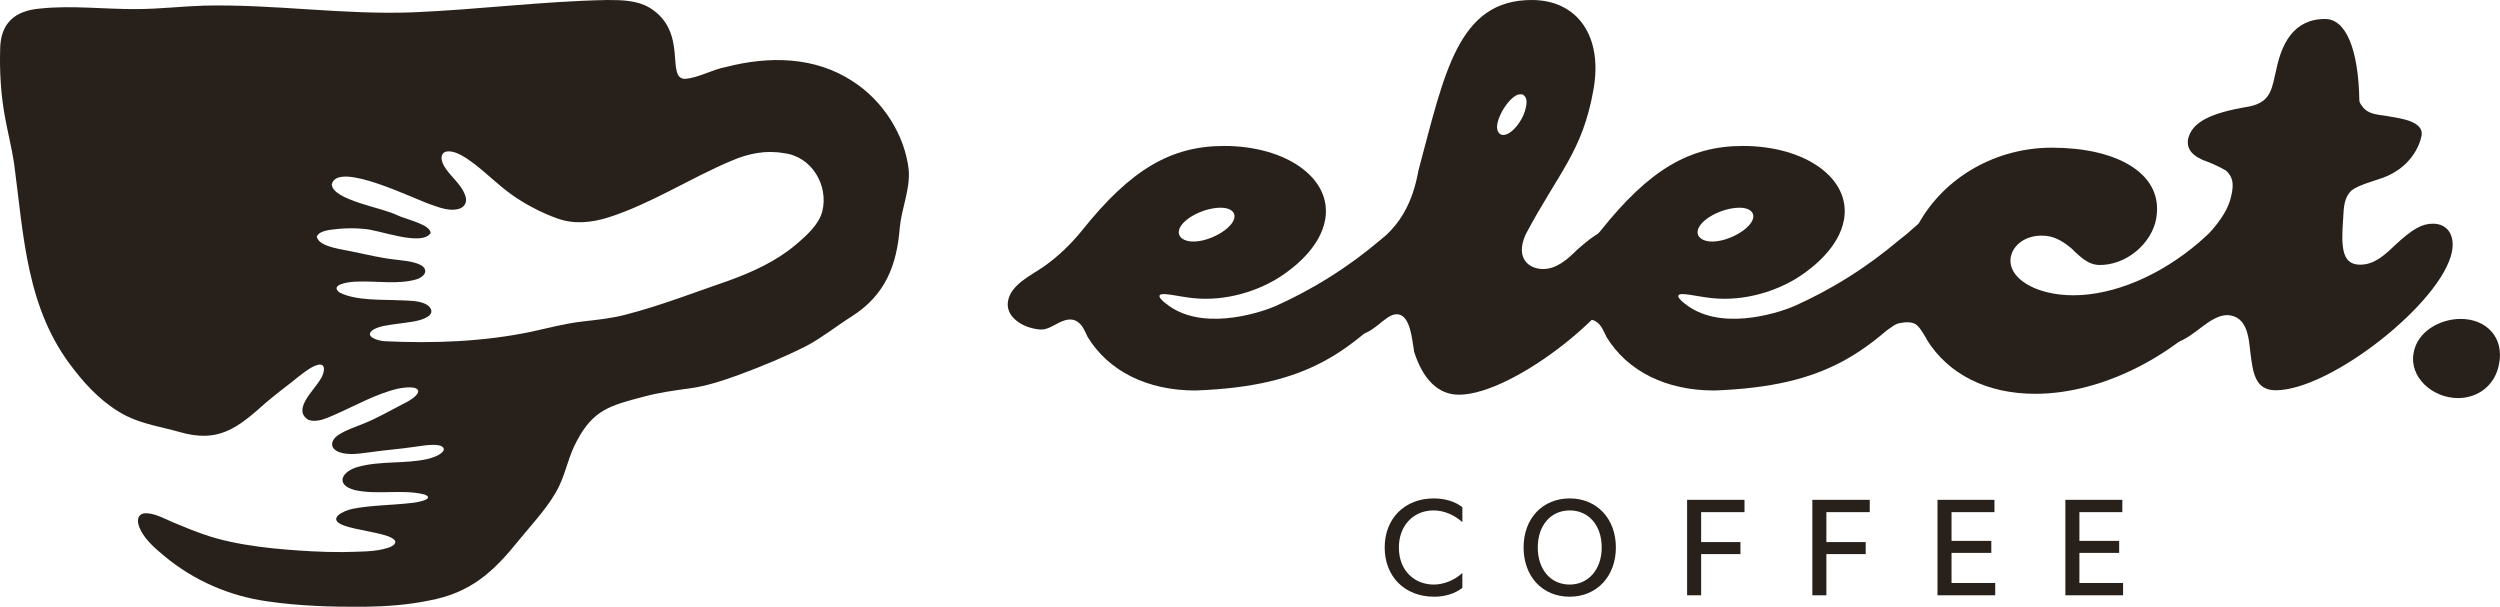
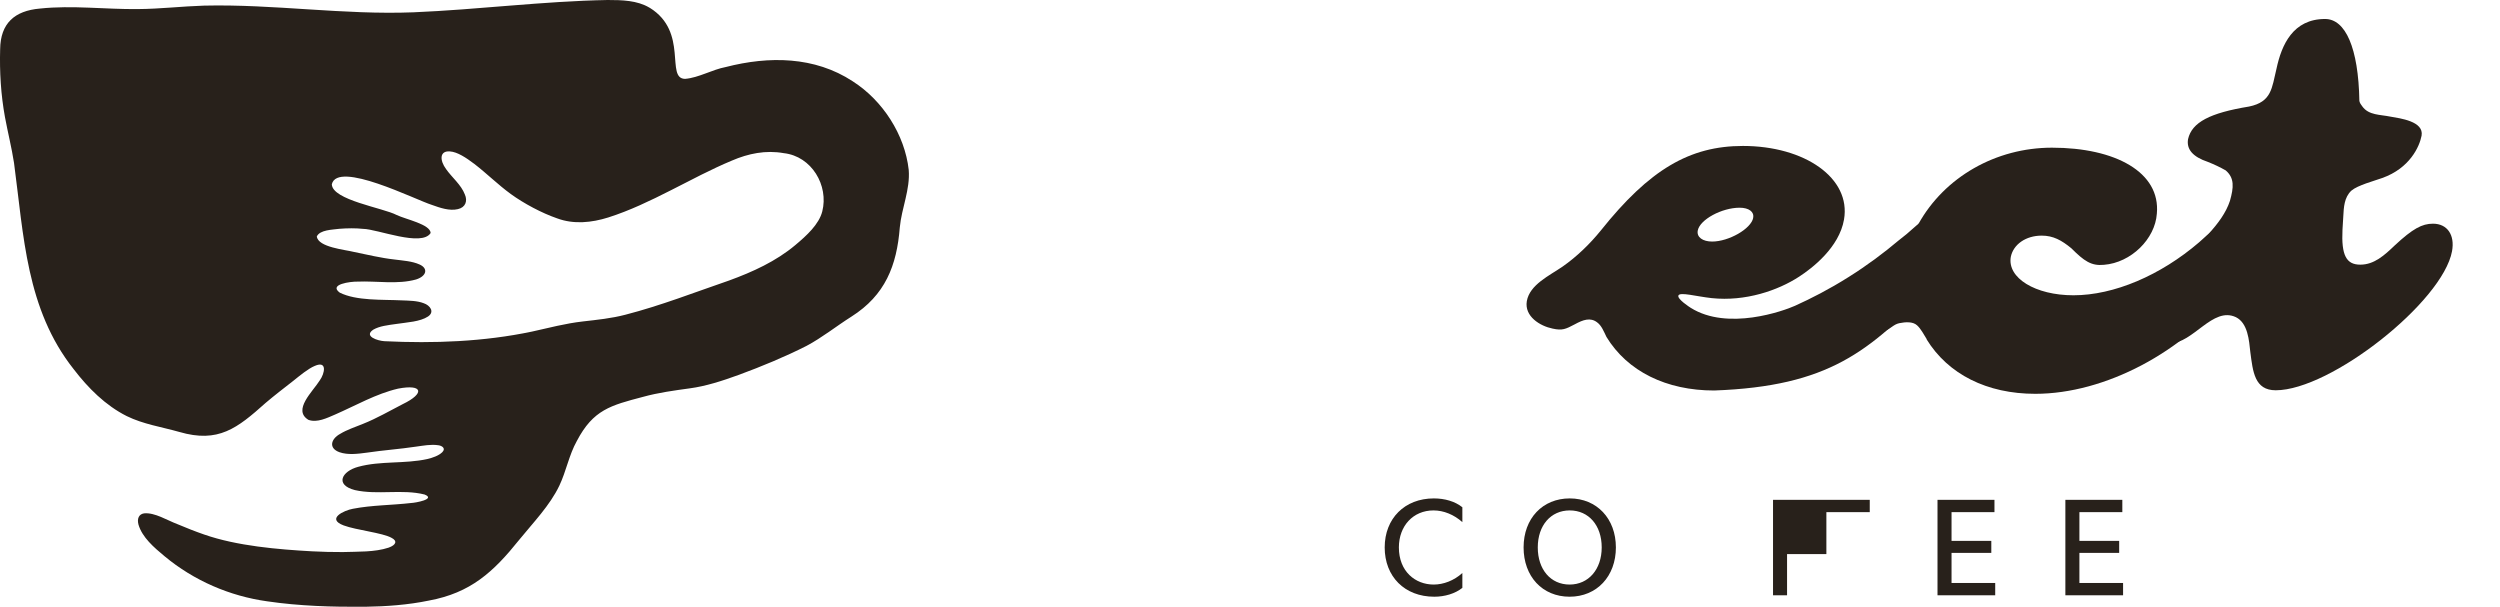
<svg xmlns="http://www.w3.org/2000/svg" viewBox="0 0 333.16 80.86" data-name="Layer 2" id="Layer_2">
  <defs>
    <style>
      .cls-1 {
        fill: #28211b;
      }
    </style>
  </defs>
  <g data-name="Layer 1" id="Layer_1-2">
    <g>
      <path d="M86.59,1.04c5.21,3.22,2.05,9.45,4.71,9.47,1.82-.15,3.61-1.24,5.43-1.58,5.75-1.48,11.84-1.42,16.9,1.9,4.01,2.56,6.95,7.12,7.47,11.81.21,2.62-.95,5.09-1.19,7.67-.4,5.1-1.95,9.03-6.44,11.88-2.07,1.31-3.89,2.79-6,3.91-2.86,1.45-5.94,2.72-8.97,3.84-2.3.84-4.47,1.53-6.56,1.81-2.1.29-4.2.57-6.26,1.14-4.29,1.13-6.63,1.71-8.81,5.88-1.05,1.88-1.41,4.02-2.33,5.95-1.26,2.64-3.47,4.91-5.35,7.22-3.44,4.29-6.46,7.07-12.06,8.1-2.75.57-5.67.78-8.5.82-4.35.03-8.73-.09-13.05-.73-4.93-.69-9.72-2.73-13.67-6.02-1.38-1.15-2.96-2.49-3.46-4.21-.21-.81.07-1.39.76-1.49,1.42-.13,3.05.92,4.41,1.43,1.19.5,2.36.97,3.58,1.39,4.38,1.53,9.85,1.99,14.39,2.24,1.38.07,2.7.11,4.09.1,1.98-.07,4.25.03,6.11-.59,1.01-.36,1.18-.9.4-1.3-1.19-.68-4.7-1.03-6.39-1.66-2.37-.89.06-2.01,1.23-2.22,2.52-.49,5.19-.47,7.77-.77.53-.02,3.34-.51,1.78-1.13-2.99-.75-6.26.09-9.29-.59-2.72-.71-1.72-2.52.44-3.1,2.98-.82,6.21-.37,9.23-1.04.67-.16,1.5-.44,1.97-.9.54-.53-.05-.89-.55-.94-.97-.14-1.97.06-2.94.19-2.18.33-4.34.47-6.54.8-1.19.16-2.54.34-3.67-.06-1.48-.54-1.12-1.77.08-2.43.93-.57,2.03-.92,3.05-1.34,1.89-.75,3.54-1.73,5.32-2.64,2.97-1.43,2.68-2.7-.63-2.06-2.93.68-5.66,2.26-8.39,3.45-1.08.46-2.4,1.13-3.56.71-2.15-1.31.59-3.77,1.52-5.27.65-.9,1.03-2.66-.67-1.92-.89.37-1.99,1.29-2.89,2.01-1.23.96-2.47,1.91-3.66,2.92-3.79,3.39-6.3,5.39-11.51,3.87-2.36-.67-4.78-1.02-7-2.11-2.83-1.42-5.14-3.73-7.07-6.25C3.48,41.2,3.17,31.43,1.87,21.72c-.32-2.07-.83-4.07-1.21-6.12C.12,12.63-.07,9.57.02,6.56.06,3.11,1.94,1.43,5.33,1.14c4.33-.46,8.72.12,13.07.07,2.92-.02,5.87-.37,8.79-.46,9.27-.22,18.63,1.26,27.92.89C63.72,1.28,72.33.16,80.97,0c1.92,0,3.94.05,5.56,1.01l.06.04ZM63.15,21.8c-1.01-.77-2.21-1.56-3.18-1.62-1.41-.12-1.39,1.19-.52,2.36.76,1.09,2.01,2.08,2.5,3.38.38.85.1,1.72-.93,1.95-1.12.27-2.4-.18-3.48-.57-2.16-.67-12.57-5.95-13.32-2.74.07,2.11,6.81,3.13,8.64,4.09,1.23.59,4.49,1.24,4.53,2.4-1.18,1.89-7.11-.53-9-.55-1.04-.11-2.1-.09-3.16-.01-.95.13-2.59.13-3.01,1.02.17,1.45,3.77,1.76,4.97,2.07,1.73.35,3.55.8,5.36,1,1.11.15,2.36.21,3.37.67,1.18.53.92,1.55-.46,1.99-2.48.7-5.26.18-7.81.29-.92-.02-3.9.35-2.37,1.47,2.25,1.11,5.64.9,8.3,1.03.95.04,2.02.04,2.89.38.84.28,1.49,1.15.57,1.77-1.07.7-2.77.77-4.14.98-1.28.18-2.31.29-3.15.77-1.33.88.58,1.49,1.49,1.54,6.54.32,13.24.07,19.65-1.28,2.25-.5,4.48-1.09,6.77-1.35,1.91-.22,3.83-.41,5.69-.9,4.67-1.2,9.31-3.01,13.82-4.56,3.13-1.14,6.25-2.56,8.82-4.72,1.53-1.28,3.15-2.77,3.59-4.48.88-3.46-1.41-7.36-5.13-7.77-2.4-.43-4.73.05-6.91.99-5.49,2.29-10.76,5.76-16.48,7.58-2.22.7-4.61.94-6.81.12-2.04-.7-4.45-1.99-6.17-3.24-1.72-1.25-3.17-2.71-4.87-4.02l-.06-.05Z" class="cls-1" />
      <g>
        <path d="M184.53,72.95c0-3.85,2.66-6.53,6.55-6.53,1.46,0,2.83.4,3.8,1.18v1.98c-1.12-1-2.49-1.56-3.85-1.56-2.7,0-4.61,2.06-4.61,4.93,0,3.2,2.18,4.95,4.64,4.95,1.29,0,2.7-.52,3.82-1.54v1.98c-.96.77-2.35,1.18-3.74,1.18-3.95,0-6.61-2.68-6.61-6.57Z" class="cls-1" />
        <path d="M215.34,72.95c0,3.85-2.54,6.57-6.17,6.57s-6.13-2.7-6.13-6.57,2.54-6.53,6.15-6.53,6.15,2.7,6.15,6.53ZM204.93,72.95c0,2.95,1.72,4.95,4.24,4.95s4.28-2.02,4.28-4.95-1.73-4.93-4.26-4.93-4.26,2-4.26,4.93Z" class="cls-1" />
-         <path d="M224.83,66.61h7.65v1.64h-5.78v3.99h5.24v1.6h-5.24v5.49h-1.87v-12.72Z" class="cls-1" />
-         <path d="M241.52,66.61h7.65v1.64h-5.78v3.99h5.24v1.6h-5.24v5.49h-1.87v-12.72Z" class="cls-1" />
+         <path d="M241.52,66.61h7.65v1.64h-5.78v3.99v1.6h-5.24v5.49h-1.87v-12.72Z" class="cls-1" />
        <path d="M265.79,66.61v1.64h-5.72v3.83h5.3v1.6h-5.3v4.01h5.82v1.64h-7.69v-12.72h7.59Z" class="cls-1" />
        <path d="M282.83,66.61v1.64h-5.72v3.83h5.3v1.6h-5.3v4.01h5.82v1.64h-7.69v-12.72h7.59Z" class="cls-1" />
      </g>
      <g>
-         <path d="M188.45,46.84c-.28-1.47-.45-5.07-2.42-4.96-1.58.11-3.16,2.93-5.41,2.71-1.92-.11-2.48-2.71-2.76-4.23-.51-2.48,1.3-4.28,3.44-6.09,1.97-1.69,3.66-2.82,5.19-4.96,1.41-2.03,2.14-4.34,2.54-6.6C192.5,9.81,194.25,0,204.12,0,210.32,0,213.64,4.96,212.34,12.01c-1.47,8.23-4.62,10.93-9.02,19.22-1.47,3.27.51,4.62,2.31,4.62s3.21-1.24,4.57-2.59c2.42-2.14,3.66-2.82,5.13-2.82,1.97,0,2.93,1.47,2.54,3.61-1.18,6.76-16.18,18.55-23.45,18.55-2.76,0-4.79-2.03-5.98-5.75ZM203.38,14.15c.17-.9-.06-1.35-.51-1.58h-.23c-1.01-.11-2.76,2.14-3.1,3.95-.17.9.23,1.47.79,1.47,1.13,0,2.76-2.03,3.04-3.83Z" class="cls-1" />
        <path d="M256.77,45.21c-.39-.62-.79-1.41-1.3-1.86-.56-.51-1.52-.45-2.37-.28-.79.17-1.18.79-1.92,1.01-2.82.96-5.75-2.59-5.41-4.45.17-.85,1.01-1.75,3.78-3.72,3.55-2.54,4.79-3.83,6.09-6.03,3.49-6.31,10.37-10.2,17.81-10.2,8.45,0,14.49,3.27,13.98,8.79-.23,3.38-3.44,6.54-7.05,6.82-1.69.17-2.65-.51-4.34-2.2-1.3-1.07-2.42-1.69-3.95-1.69-2.14,0-3.78,1.18-4.12,2.82-.51,2.82,3.27,5.13,8.34,5.13,5.41,0,11.61-2.65,16.74-7.05l1.01-.9c2.26-1.92,2.82-2.26,3.61-2.26,1.86,0,3.33,1.8,2.99,3.61-.23,1.3-1.58,3.72-3.33,6.03-6.31,8.12-16.8,13.7-26.1,13.7-6.43,0-11.61-2.59-14.49-7.27Z" class="cls-1" />
        <path d="M299.89,46.95c-.17-1.63-.34-3.89-1.92-4.68-3.1-1.47-5.69,3.5-8.85,3.5-2.31,0-4.68-2.71-4.23-5.19.39-2.03,3.27-3.61,5.35-5.52,2.65-2.42,5.92-5.19,6.93-8.29.51-1.8.62-3.04-.56-4.06-.79-.45-1.52-.79-2.37-1.13-2.03-.68-2.88-1.69-2.65-3.04.51-2.25,2.93-3.49,8.12-4.34,3.04-.62,3.04-2.48,3.66-5.02.68-3.21,2.2-6.65,6.48-6.65,2.71,0,4.45,3.83,4.57,10.93.06.28.23.51.4.73.85,1.18,2.37,1.07,3.72,1.35,1.3.23,4.51.62,4.17,2.54-.28,1.47-1.58,4.34-5.24,5.64-1.07.39-3.27.96-4.12,1.69-.96.9-1.01,2.25-1.07,3.38l-.11,1.8c-.17,3.44.51,4.68,2.37,4.68s3.21-1.24,4.62-2.59c2.37-2.2,3.61-2.87,5.07-2.87,1.92,0,2.93,1.52,2.54,3.66-1.24,6.76-16.18,18.54-23.5,18.54-2.82,0-3.04-2.48-3.38-5.07Z" class="cls-1" />
-         <path d="M321.65,47.01c.51-2.87,3.55-4.51,6.26-4.51,3.5,0,5.81,2.54,5.13,5.98-.51,2.88-2.82,4.57-5.47,4.57-3.38,0-6.54-2.76-5.92-6.03Z" class="cls-1" />
-         <path d="M144.93,44.87c-.34-.68-.62-1.47-1.24-1.92-.9-.68-1.86-.34-2.99.28-1.18.62-1.63.85-2.93.56-1.69-.34-3.78-1.63-3.44-3.66.39-2.2,2.99-3.38,4.79-4.62,1.86-1.3,3.61-2.99,5.07-4.79,6.48-8.12,11.84-11.27,18.94-11.27,8.23,0,14.43,4.28,13.47,9.81-.64,3.71-4.22,6.47-5.98,7.61-2.84,1.85-7.17,3.33-11.64,2.86-2.04-.22-4.25-.85-4.45-.35-.19.47,1.53,1.57,1.64,1.64,4.92,3.1,12.39.41,13.9-.27,2.15-.97,4.57-2.21,7.11-3.81,2.6-1.63,4.8-3.3,6.64-4.85l1.13-.9c2.14-1.92,2.65-2.26,3.49-2.26,1.92,0,3.33,1.8,2.99,3.61-.23,1.24-1.52,3.66-3.33,5.92-8.17,8.34-13.47,13.02-28.8,13.58-6.37,0-11.56-2.54-14.37-7.16ZM164.49,29.03c.17-.79-.56-1.35-1.8-1.35-2.37,0-5.3,1.58-5.58,3.04-.17.9.68,1.47,1.92,1.47,2.2,0,5.19-1.69,5.47-3.16Z" class="cls-1" />
        <path d="M214.07,44.87c-.34-.68-.62-1.47-1.24-1.92-.9-.68-1.86-.34-2.99.28-1.18.62-1.63.85-2.93.56-1.69-.34-3.78-1.63-3.44-3.66.39-2.2,2.99-3.38,4.79-4.62,1.86-1.3,3.61-2.99,5.07-4.79,6.48-8.12,11.84-11.27,18.94-11.27,8.23,0,14.43,4.28,13.47,9.81-.64,3.71-4.22,6.47-5.98,7.61-2.84,1.85-7.17,3.33-11.64,2.86-2.04-.22-4.25-.85-4.45-.35-.19.47,1.53,1.57,1.64,1.64,4.92,3.1,12.39.41,13.9-.27,2.15-.97,4.57-2.21,7.11-3.81,2.6-1.63,4.8-3.3,6.64-4.85l1.13-.9c2.14-1.92,2.65-2.26,3.49-2.26,1.92,0,3.33,1.8,2.99,3.61-.23,1.24-1.52,3.66-3.33,5.92-8.17,8.34-13.47,13.02-28.8,13.58-6.37,0-11.56-2.54-14.37-7.16ZM233.63,29.03c.17-.79-.56-1.35-1.8-1.35-2.37,0-5.3,1.58-5.58,3.04-.17.9.68,1.47,1.92,1.47,2.2,0,5.19-1.69,5.47-3.16Z" class="cls-1" />
      </g>
    </g>
  </g>
</svg>